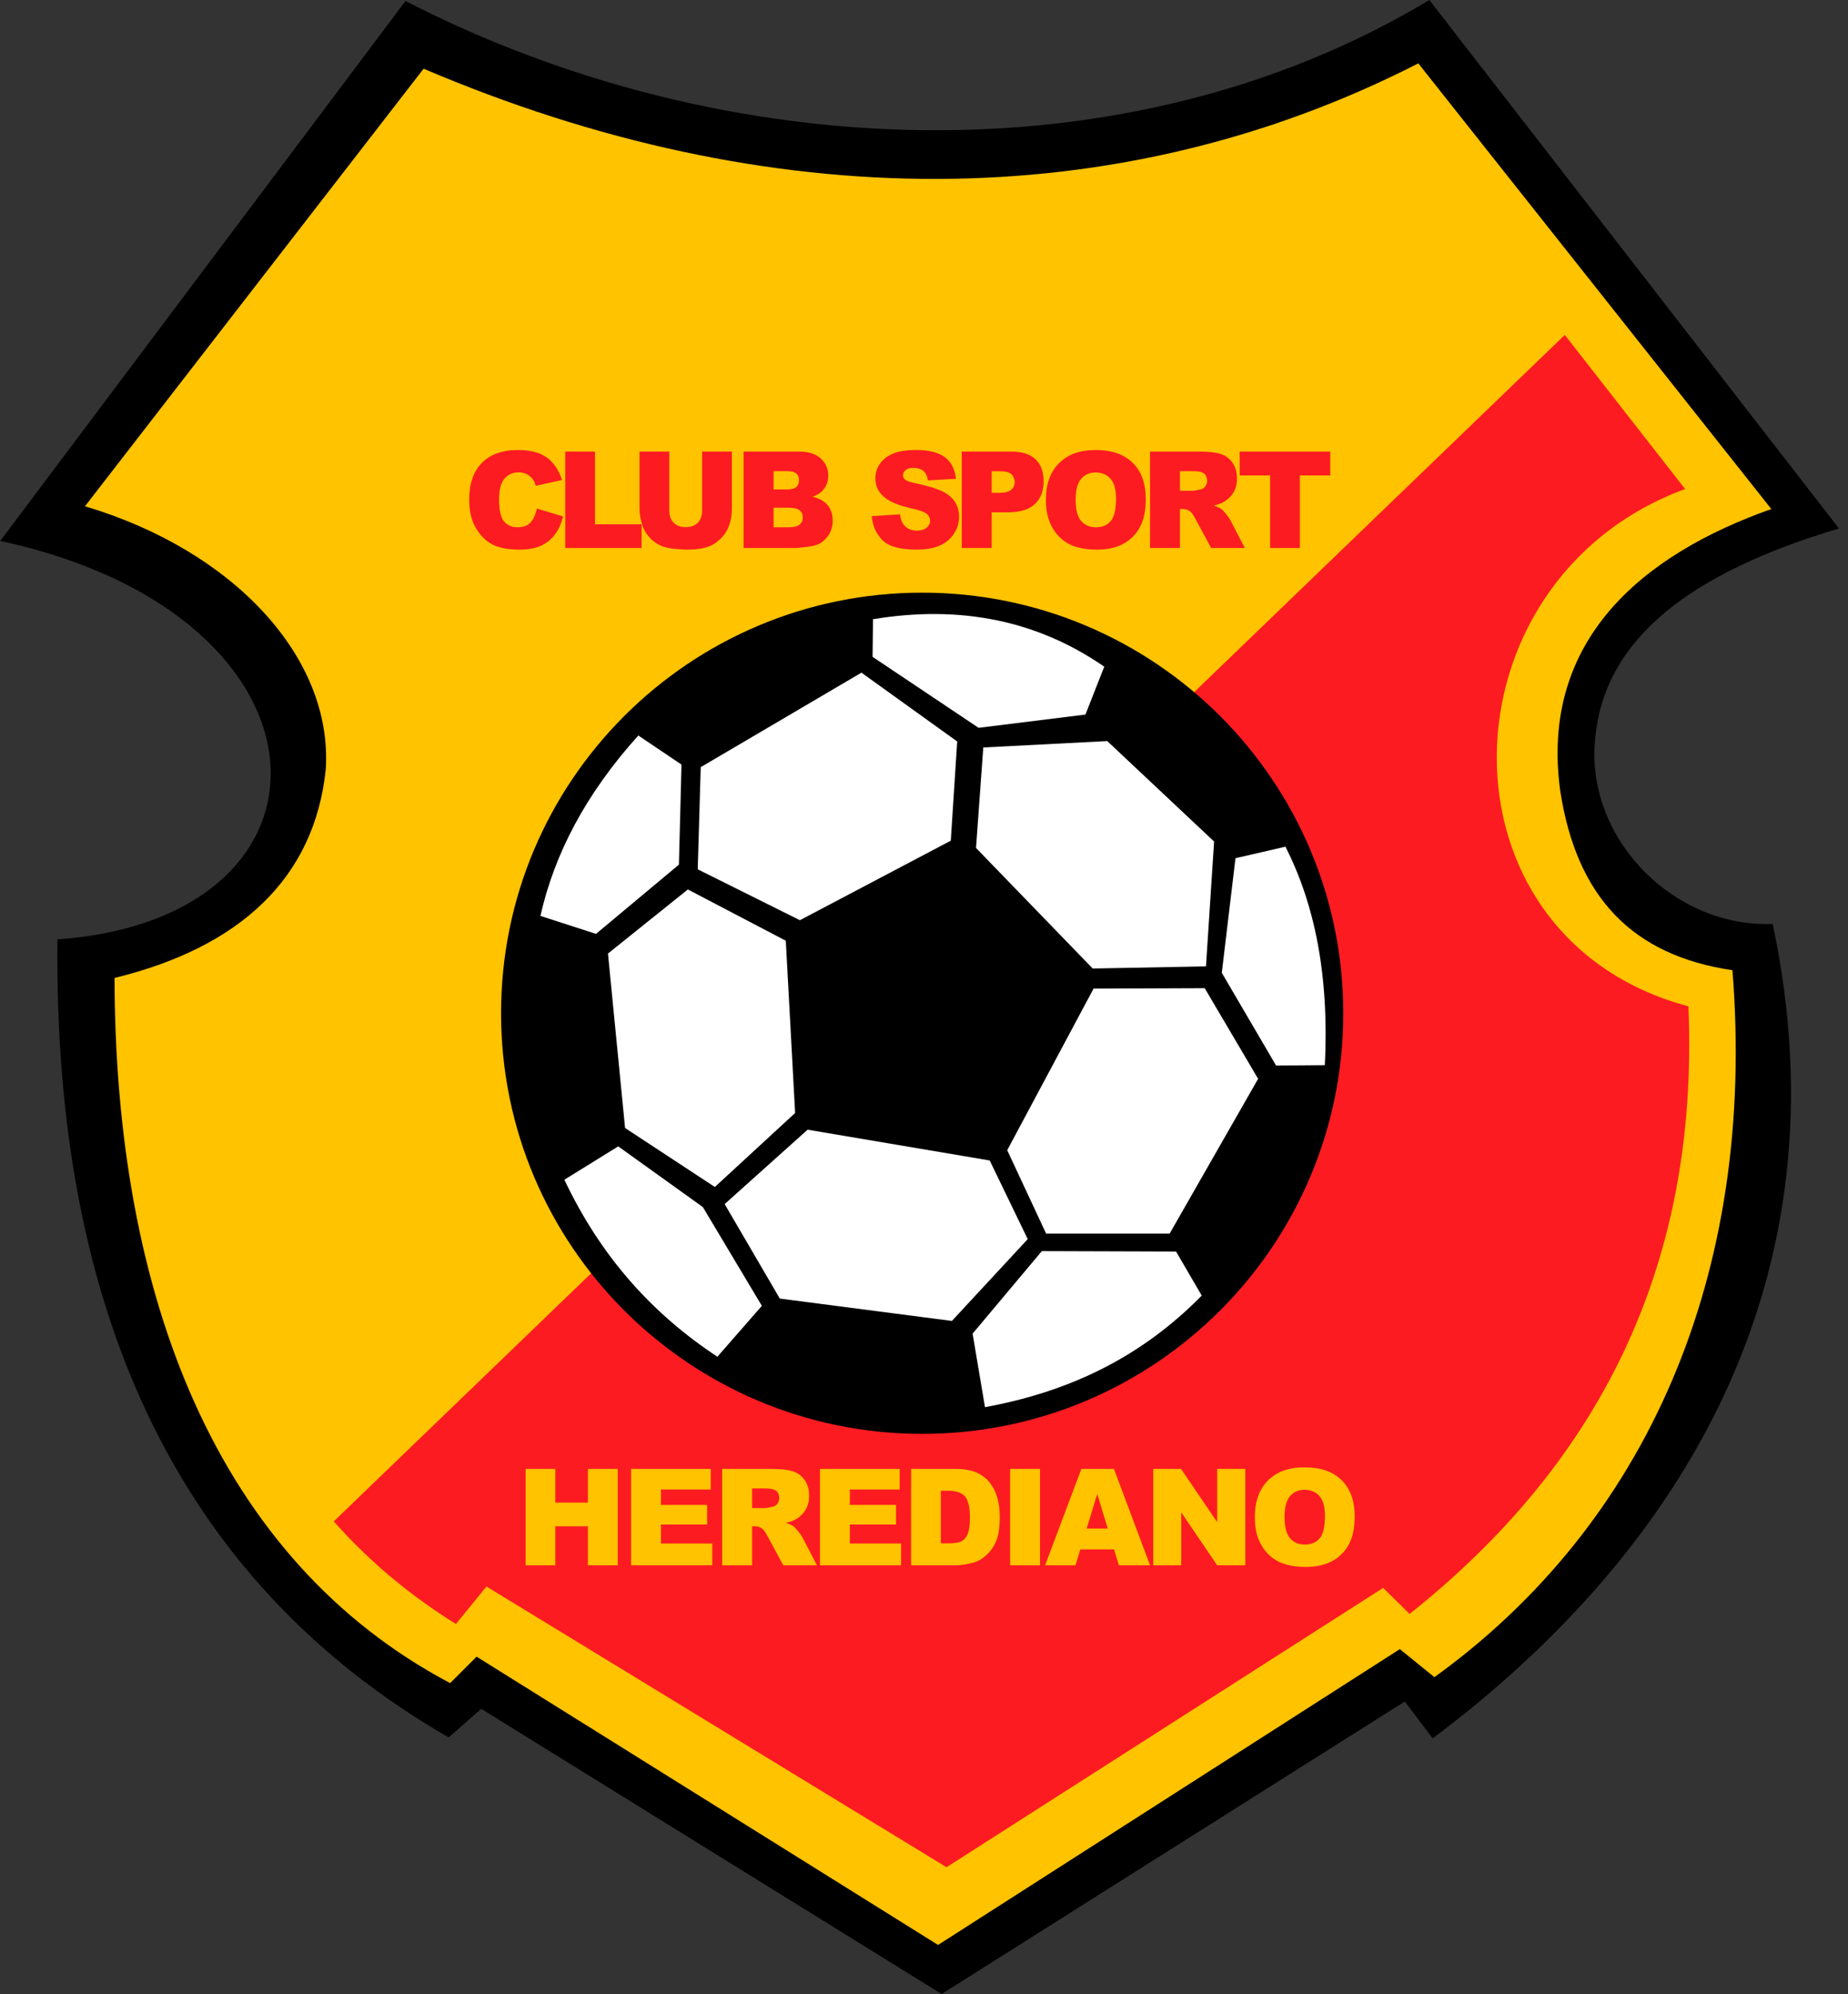
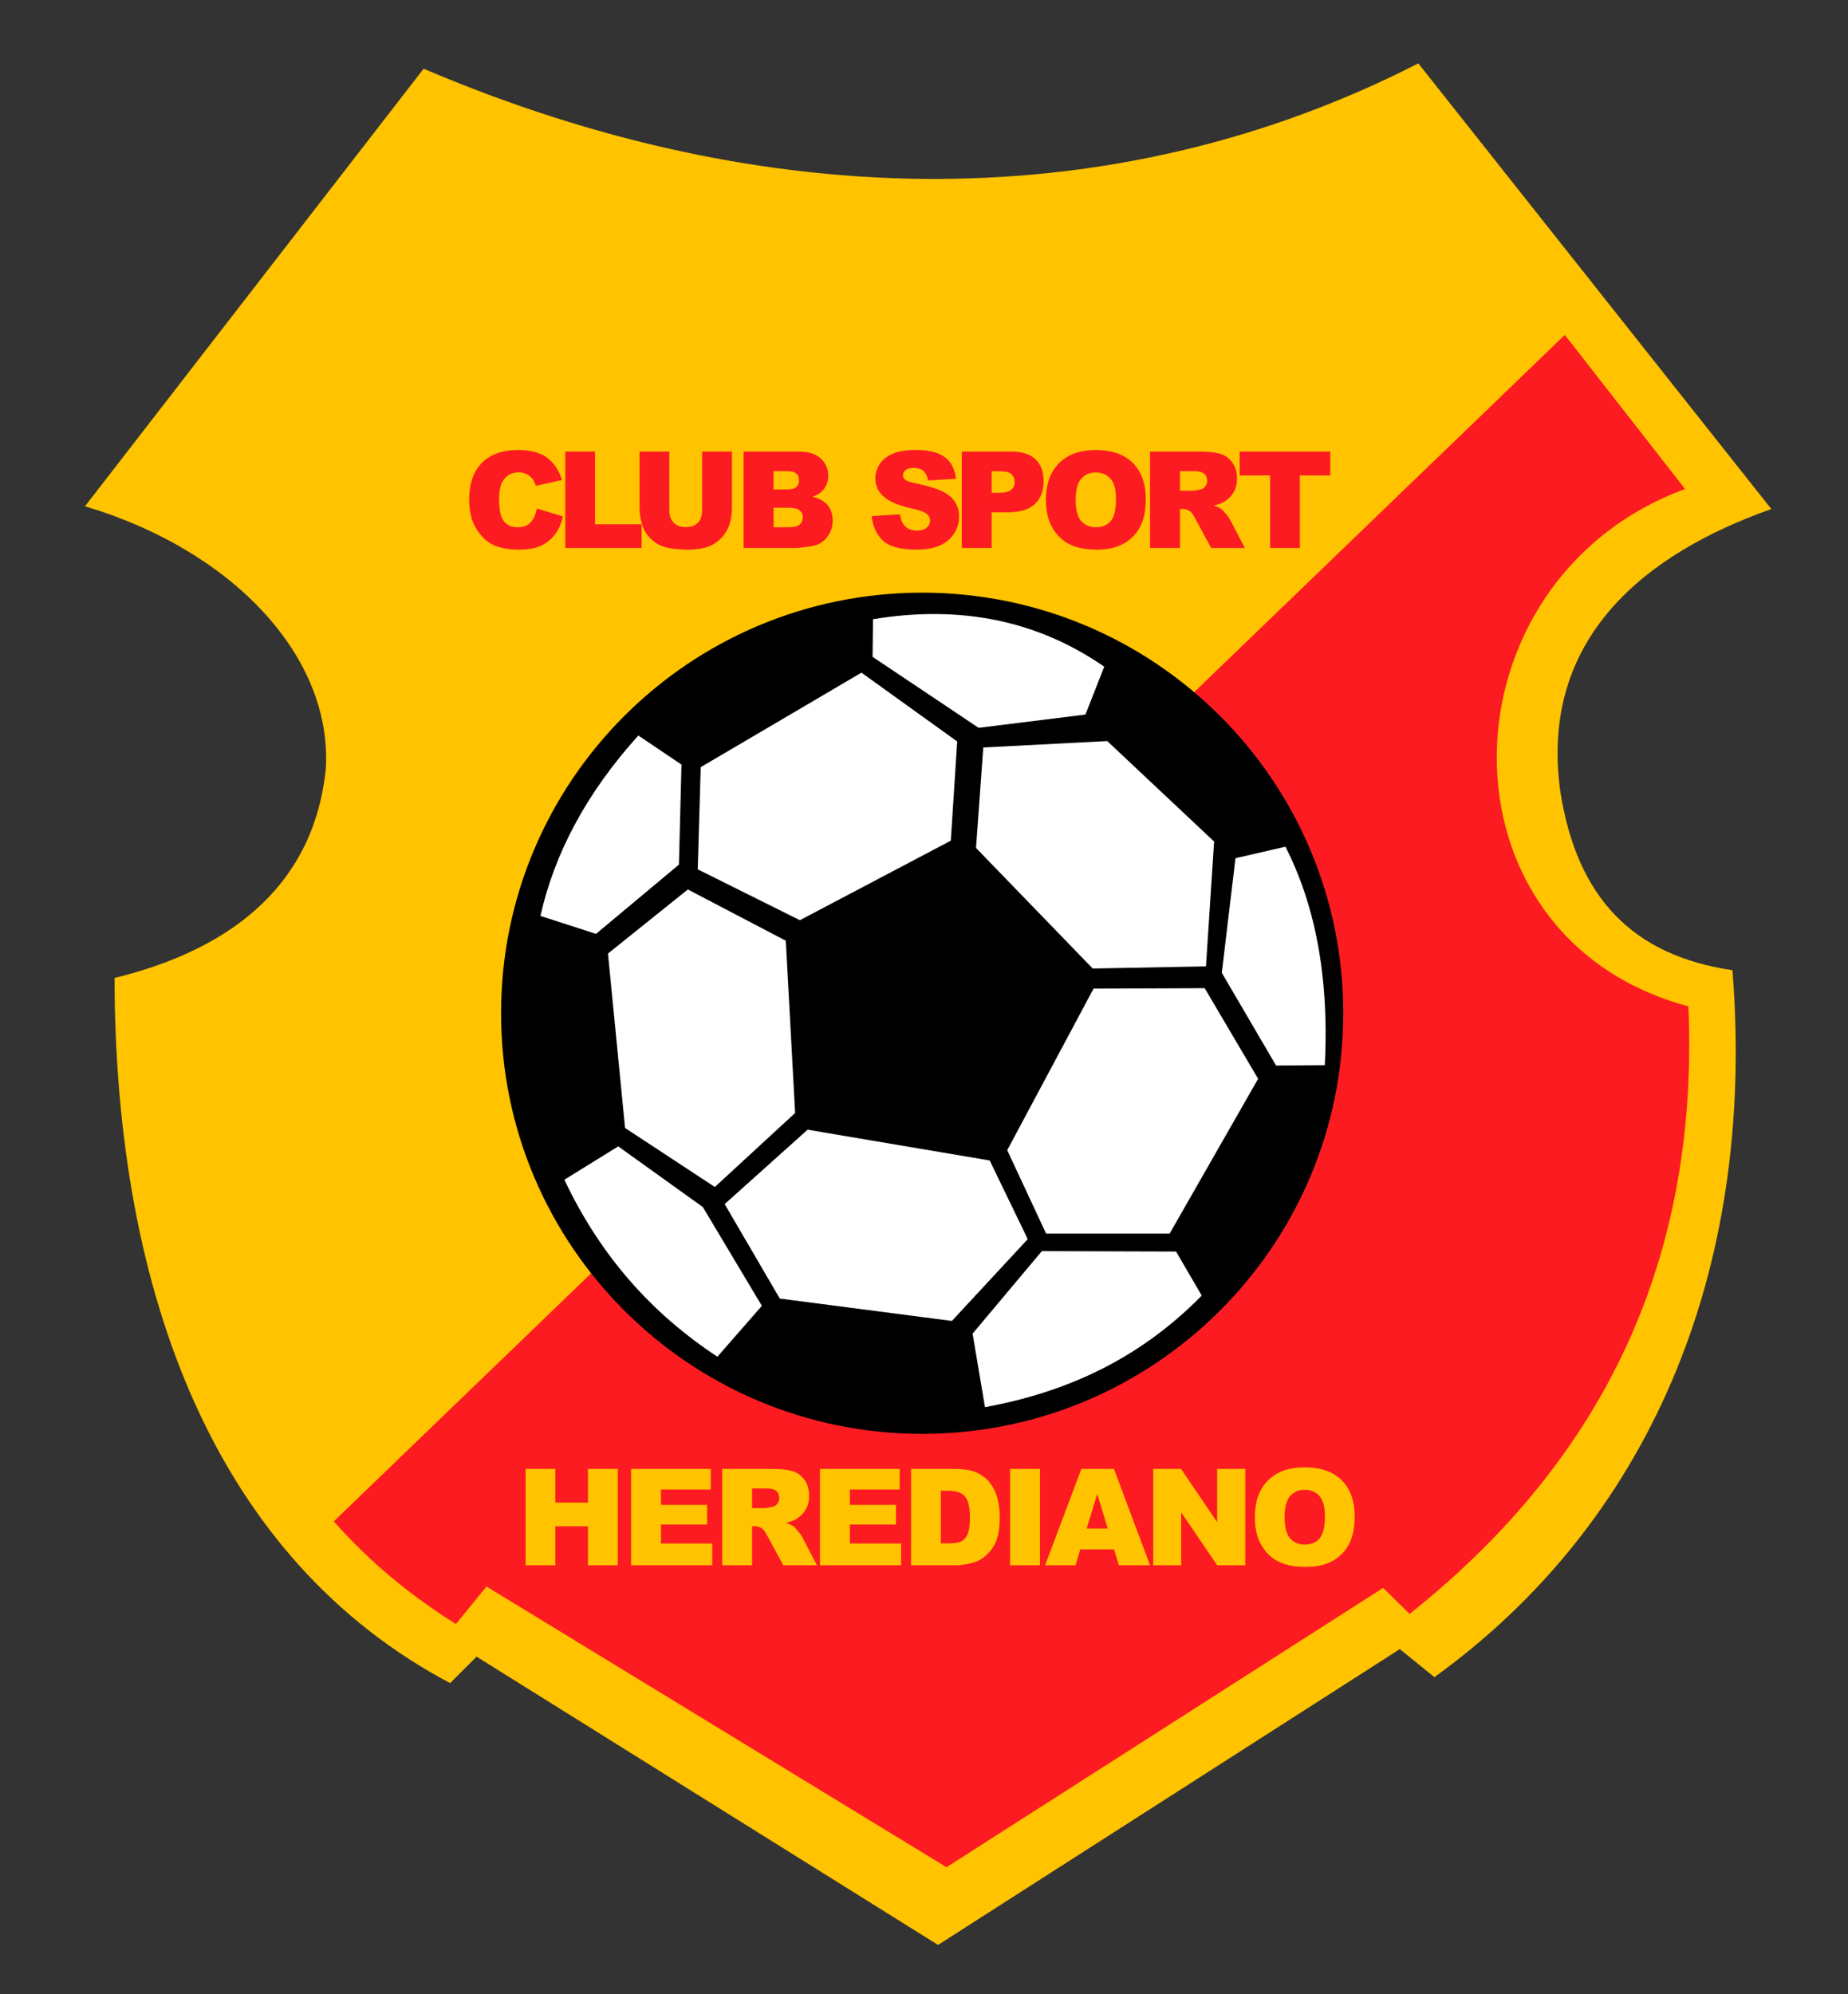
<svg xmlns="http://www.w3.org/2000/svg" width="351.9pt" height="379.7pt" viewBox="0 0 351.9 379.7" version="1.1">
  <rect x="0" y="0" width="351.9" height="379.7" fill="#333333" stroke="none" />
  <defs>
    <clipPath id="clip1">
-       <path d="M 0 0 L 351 0 L 351 379.699 L 0 379.699 Z M 0 0 " />
-     </clipPath>
+       </clipPath>
  </defs>
  <g id="surface1">
    <g clip-path="url(#clip1)" clip-rule="nonzero">
      <path style=" stroke:none;fill-rule:evenodd;fill:rgb(0%,0%,0%);fill-opacity:1;" d="M 77.215 0.191 L 0.039 102.992 C 65.965 117.152 67.504 174.844 10.945 178.84 C 10.164 247.996 32.797 300.414 85.438 330.785 L 91.637 325.336 L 179.309 379.637 L 267.504 323.941 L 272.812 330.961 C 320.094 295.551 351.949 243.699 337.559 175.895 C 318.496 176.695 301.395 159.148 303.84 139.918 C 305.82 121.504 321.938 109.027 350.176 100.613 L 272.176 0 C 214.867 34.508 138.141 31.527 77.215 0.191 Z M 77.215 0.191 " />
    </g>
    <path style=" stroke:none;fill-rule:evenodd;fill:rgb(100%,76.562%,0%);fill-opacity:1;" d="M 80.664 13.082 C 146.359 41.078 212.762 41.379 270.078 12.066 L 337.301 96.914 C 313.113 105.457 293.113 121.625 297.109 150.617 C 300.246 170.848 310.828 181.895 329.898 184.715 C 334.516 242.879 313.414 290.258 273.141 319.309 L 266.559 313.969 L 178.629 370.289 L 90.754 315.406 L 85.715 320.441 C 41.273 296.93 21.906 246.828 21.812 186.188 C 45.645 180.375 59.891 167.215 62.031 146.465 C 63.391 125.277 44.613 104.859 16.18 96.387 Z M 80.664 13.082 " />
    <path style=" stroke:none;fill-rule:evenodd;fill:rgb(99.219%,10.594%,13.33%);fill-opacity:1;" d="M 297.973 63.766 L 63.559 289.648 C 70.637 297.648 78.473 303.98 86.82 309.188 L 92.637 302.051 L 180.238 355.492 L 263.379 302.316 L 268.422 307.27 C 303.797 279.109 323.648 241.82 321.508 191.594 C 272.145 178.395 273.766 110.438 320.879 93.102 Z M 297.973 63.766 " />
    <path style=" stroke:none;fill-rule:evenodd;fill:rgb(99.219%,10.594%,13.33%);fill-opacity:1;" d="M 102.238 96.824 L 107.211 98.32 C 106.879 99.715 106.352 100.879 105.629 101.812 C 104.91 102.746 104.023 103.453 102.953 103.926 C 101.891 104.398 100.535 104.641 98.891 104.641 C 96.895 104.641 95.266 104.348 93.996 103.773 C 92.734 103.191 91.645 102.172 90.727 100.715 C 89.809 99.258 89.348 97.387 89.348 95.113 C 89.348 92.082 90.152 89.75 91.77 88.117 C 93.387 86.492 95.672 85.676 98.629 85.676 C 100.938 85.676 102.758 86.141 104.086 87.074 C 105.402 88.012 106.387 89.445 107.027 91.387 L 102.031 92.492 C 101.855 91.938 101.672 91.531 101.48 91.273 C 101.16 90.844 100.773 90.512 100.312 90.281 C 99.852 90.043 99.34 89.93 98.773 89.93 C 97.484 89.93 96.496 90.445 95.812 91.477 C 95.297 92.238 95.035 93.445 95.035 95.082 C 95.035 97.113 95.344 98.5 95.965 99.258 C 96.586 100.008 97.453 100.387 98.566 100.387 C 99.652 100.387 100.473 100.082 101.027 99.473 C 101.586 98.863 101.984 97.98 102.238 96.824 Z M 107.637 85.98 L 113.301 85.98 L 113.301 99.82 L 122.172 99.82 L 122.172 104.332 L 107.637 104.332 Z M 133.703 85.98 L 139.367 85.98 L 139.367 96.914 C 139.367 97.992 139.195 99.02 138.859 99.98 C 138.52 100.945 137.992 101.785 137.27 102.508 C 136.547 103.23 135.797 103.734 135.004 104.027 C 133.898 104.434 132.574 104.641 131.035 104.641 C 130.141 104.641 129.172 104.574 128.113 104.453 C 127.055 104.328 126.172 104.078 125.465 103.707 C 124.754 103.336 124.105 102.812 123.52 102.129 C 122.93 101.445 122.527 100.738 122.312 100.012 C 121.965 98.848 121.785 97.812 121.785 96.914 L 121.785 85.98 L 127.449 85.98 L 127.449 97.172 C 127.449 98.172 127.727 98.953 128.277 99.516 C 128.836 100.078 129.602 100.359 130.59 100.359 C 131.555 100.359 132.32 100.082 132.879 99.527 C 133.426 98.977 133.703 98.191 133.703 97.172 Z M 141.594 85.98 L 152.215 85.98 C 153.984 85.98 155.344 86.422 156.297 87.297 C 157.238 88.172 157.715 89.258 157.715 90.551 C 157.715 91.637 157.379 92.57 156.695 93.344 C 156.254 93.863 155.59 94.27 154.719 94.57 C 156.039 94.887 157.004 95.43 157.629 96.203 C 158.246 96.977 158.559 97.945 158.559 99.113 C 158.559 100.066 158.34 100.918 157.898 101.68 C 157.453 102.441 156.848 103.039 156.086 103.48 C 155.605 103.754 154.887 103.957 153.926 104.078 C 152.648 104.246 151.801 104.332 151.383 104.332 L 141.594 104.332 Z M 147.309 93.184 L 149.781 93.184 C 150.672 93.184 151.285 93.031 151.633 92.727 C 151.977 92.418 152.152 91.98 152.152 91.402 C 152.152 90.867 151.977 90.449 151.633 90.152 C 151.285 89.848 150.68 89.699 149.82 89.699 L 147.309 89.699 Z M 147.309 100.387 L 150.199 100.387 C 151.18 100.387 151.867 100.211 152.27 99.863 C 152.672 99.52 152.871 99.059 152.871 98.473 C 152.871 97.93 152.672 97.492 152.277 97.164 C 151.879 96.836 151.184 96.668 150.188 96.668 L 147.309 96.668 Z M 165.996 98.262 L 171.379 97.926 C 171.496 98.797 171.734 99.461 172.094 99.914 C 172.68 100.652 173.512 101.027 174.598 101.027 C 175.402 101.027 176.027 100.836 176.465 100.457 C 176.902 100.078 177.121 99.637 177.121 99.137 C 177.121 98.664 176.914 98.238 176.504 97.859 C 176.09 97.484 175.121 97.133 173.605 96.797 C 171.117 96.242 169.352 95.5 168.297 94.57 C 167.223 93.648 166.688 92.469 166.688 91.035 C 166.688 90.094 166.965 89.207 167.508 88.371 C 168.055 87.527 168.879 86.871 169.973 86.391 C 171.07 85.914 172.574 85.676 174.484 85.676 C 176.828 85.676 178.613 86.109 179.844 86.984 C 181.074 87.859 181.805 89.246 182.039 91.152 L 176.715 91.465 C 176.57 90.633 176.27 90.027 175.816 89.652 C 175.359 89.27 174.734 89.082 173.934 89.082 C 173.277 89.082 172.777 89.223 172.441 89.5 C 172.109 89.781 171.941 90.121 171.941 90.523 C 171.941 90.812 172.078 91.074 172.348 91.309 C 172.609 91.551 173.242 91.773 174.242 91.984 C 176.719 92.516 178.492 93.059 179.559 93.605 C 180.633 94.152 181.414 94.828 181.898 95.641 C 182.387 96.445 182.629 97.352 182.629 98.355 C 182.629 99.531 182.305 100.617 181.656 101.609 C 181.004 102.602 180.098 103.359 178.926 103.871 C 177.762 104.383 176.297 104.641 174.516 104.641 C 171.395 104.641 169.234 104.035 168.035 102.836 C 166.84 101.637 166.156 100.113 165.996 98.262 Z M 183.145 85.98 L 192.574 85.98 C 194.629 85.98 196.172 86.469 197.191 87.449 C 198.215 88.426 198.727 89.816 198.727 91.625 C 198.727 93.48 198.172 94.93 197.051 95.973 C 195.938 97.02 194.234 97.539 191.941 97.539 L 188.836 97.539 L 188.836 104.332 L 183.145 104.332 Z M 188.836 93.824 L 190.23 93.824 C 191.336 93.824 192.105 93.633 192.551 93.254 C 192.992 92.871 193.215 92.387 193.215 91.793 C 193.215 91.215 193.023 90.727 192.637 90.328 C 192.254 89.926 191.523 89.723 190.461 89.723 L 188.836 89.723 Z M 199.164 95.172 C 199.164 92.176 199.996 89.844 201.672 88.18 C 203.34 86.508 205.66 85.676 208.641 85.676 C 211.695 85.676 214.051 86.496 215.703 88.129 C 217.355 89.77 218.18 92.07 218.18 95.02 C 218.18 97.164 217.82 98.922 217.098 100.293 C 216.379 101.664 215.336 102.73 213.969 103.496 C 212.602 104.258 210.902 104.641 208.863 104.641 C 206.797 104.641 205.086 104.312 203.727 103.652 C 202.371 102.992 201.27 101.949 200.43 100.523 C 199.59 99.098 199.164 97.312 199.164 95.172 Z M 204.828 95.184 C 204.828 97.031 205.172 98.363 205.859 99.172 C 206.555 99.98 207.492 100.387 208.68 100.387 C 209.898 100.387 210.844 99.988 211.512 99.199 C 212.184 98.402 212.516 96.984 212.516 94.93 C 212.516 93.203 212.164 91.945 211.469 91.152 C 210.77 90.352 209.824 89.953 208.629 89.953 C 207.484 89.953 206.562 90.359 205.871 91.168 C 205.172 91.977 204.828 93.316 204.828 95.184 Z M 218.996 104.332 L 218.996 85.98 L 228.445 85.98 C 230.195 85.98 231.539 86.133 232.465 86.434 C 233.387 86.734 234.133 87.293 234.703 88.105 C 235.27 88.922 235.551 89.918 235.551 91.086 C 235.551 92.102 235.34 92.984 234.898 93.723 C 234.469 94.465 233.871 95.062 233.105 95.523 C 232.621 95.816 231.961 96.059 231.113 96.25 C 231.789 96.477 232.281 96.699 232.59 96.926 C 232.797 97.074 233.098 97.398 233.492 97.891 C 233.887 98.383 234.152 98.762 234.285 99.031 L 237.039 104.332 L 230.633 104.332 L 227.605 98.738 C 227.219 98.012 226.879 97.539 226.578 97.324 C 226.172 97.039 225.703 96.898 225.188 96.898 L 224.688 96.898 L 224.688 104.332 Z M 224.688 93.441 L 227.086 93.441 C 227.34 93.441 227.844 93.355 228.59 93.188 C 228.965 93.117 229.27 92.922 229.504 92.613 C 229.742 92.301 229.863 91.945 229.863 91.543 C 229.863 90.949 229.676 90.492 229.301 90.176 C 228.922 89.855 228.219 89.699 227.18 89.699 L 224.688 89.699 Z M 236.062 85.98 L 253.312 85.98 L 253.312 90.52 L 247.52 90.52 L 247.52 104.332 L 241.855 104.332 L 241.855 90.52 L 236.062 90.52 Z M 236.062 85.98 " />
    <path style=" stroke:none;fill-rule:evenodd;fill:rgb(100%,76.562%,0%);fill-opacity:1;" d="M 100.086 279.664 L 105.746 279.664 L 105.746 286.07 L 111.949 286.07 L 111.949 279.664 L 117.637 279.664 L 117.637 298.012 L 111.949 298.012 L 111.949 290.582 L 105.746 290.582 L 105.746 298.012 L 100.086 298.012 Z M 120.172 279.664 L 135.344 279.664 L 135.344 283.586 L 125.859 283.586 L 125.859 286.508 L 134.652 286.508 L 134.652 290.246 L 125.859 290.246 L 125.859 293.863 L 135.629 293.863 L 135.629 298.012 L 120.172 298.012 Z M 137.52 298.012 L 137.52 279.664 L 146.969 279.664 C 148.719 279.664 150.059 279.812 150.984 280.117 C 151.91 280.414 152.656 280.977 153.227 281.785 C 153.797 282.602 154.074 283.598 154.074 284.77 C 154.074 285.785 153.859 286.664 153.422 287.402 C 152.992 288.145 152.391 288.746 151.629 289.207 C 151.145 289.496 150.48 289.738 149.637 289.934 C 150.312 290.156 150.805 290.379 151.113 290.605 C 151.316 290.758 151.621 291.082 152.016 291.57 C 152.41 292.062 152.676 292.441 152.809 292.711 L 155.562 298.012 L 149.156 298.012 L 146.129 292.418 C 145.742 291.691 145.402 291.223 145.102 291.004 C 144.691 290.723 144.227 290.582 143.715 290.582 L 143.215 290.582 L 143.215 298.012 Z M 143.215 287.121 L 145.605 287.121 C 145.863 287.121 146.367 287.035 147.109 286.867 C 147.484 286.797 147.797 286.605 148.027 286.293 C 148.266 285.98 148.387 285.625 148.387 285.227 C 148.387 284.633 148.199 284.176 147.824 283.859 C 147.445 283.539 146.742 283.379 145.703 283.379 L 143.215 283.379 Z M 156.141 279.664 L 171.312 279.664 L 171.312 283.586 L 161.836 283.586 L 161.836 286.508 L 170.621 286.508 L 170.621 290.246 L 161.836 290.246 L 161.836 293.863 L 171.594 293.863 L 171.594 298.012 L 156.141 298.012 Z M 173.492 279.664 L 181.922 279.664 C 183.574 279.664 184.922 279.891 185.941 280.34 C 186.965 280.793 187.809 281.438 188.48 282.277 C 189.145 283.125 189.629 284.102 189.926 285.219 C 190.23 286.34 190.379 287.523 190.379 288.773 C 190.379 290.734 190.156 292.254 189.715 293.336 C 189.266 294.418 188.645 295.32 187.852 296.051 C 187.059 296.781 186.211 297.27 185.297 297.512 C 184.055 297.848 182.926 298.012 181.922 298.012 L 173.492 298.012 Z M 179.156 283.816 L 179.156 293.836 L 180.547 293.836 C 181.734 293.836 182.586 293.703 183.09 293.441 C 183.59 293.18 183.977 292.723 184.262 292.066 C 184.551 291.41 184.691 290.352 184.691 288.883 C 184.691 286.938 184.379 285.609 183.738 284.891 C 183.102 284.176 182.047 283.816 180.574 283.816 Z M 192.344 279.664 L 198.039 279.664 L 198.039 298.012 L 192.344 298.012 Z M 212.141 294.988 L 205.719 294.988 L 204.797 298.012 L 199.008 298.012 L 205.914 279.664 L 212.121 279.664 L 218.996 298.012 L 213.059 298.012 Z M 210.941 291.016 L 208.938 284.422 L 206.926 291.016 Z M 219.602 279.664 L 224.895 279.664 L 231.777 289.797 L 231.777 279.664 L 237.133 279.664 L 237.133 298.012 L 231.777 298.012 L 224.934 287.938 L 224.934 298.012 L 219.602 298.012 Z M 238.945 288.852 C 238.945 285.855 239.781 283.523 241.449 281.859 C 243.121 280.188 245.441 279.355 248.426 279.355 C 251.477 279.355 253.836 280.176 255.484 281.812 C 257.137 283.453 257.965 285.75 257.965 288.703 C 257.965 290.848 257.602 292.602 256.883 293.973 C 256.16 295.344 255.113 296.41 253.754 297.176 C 252.383 297.941 250.684 298.32 248.645 298.32 C 246.578 298.32 244.867 297.992 243.508 297.332 C 242.152 296.672 241.051 295.629 240.215 294.203 C 239.367 292.781 238.945 290.996 238.945 288.852 Z M 244.609 288.863 C 244.609 290.715 244.961 292.047 245.645 292.852 C 246.34 293.66 247.273 294.066 248.465 294.066 C 249.68 294.066 250.629 293.668 251.297 292.879 C 251.965 292.086 252.297 290.668 252.297 288.613 C 252.297 286.887 251.949 285.625 251.254 284.832 C 250.551 284.031 249.609 283.637 248.41 283.637 C 247.266 283.637 246.344 284.043 245.652 284.848 C 244.961 285.656 244.609 286.996 244.609 288.863 Z M 244.609 288.863 " />
    <path style=" stroke:none;fill-rule:evenodd;fill:rgb(0%,0%,0%);fill-opacity:1;" d="M 175.602 112.836 C 219.887 112.836 255.789 148.688 255.789 192.91 C 255.789 237.137 219.887 272.988 175.602 272.988 C 131.312 272.988 95.414 237.137 95.414 192.91 C 95.414 148.688 131.312 112.836 175.602 112.836 Z M 175.602 112.836 " />
    <path style=" stroke:none;fill-rule:evenodd;fill:rgb(100%,100%,100%);fill-opacity:1;" d="M 121.551 140.031 C 111.527 151.145 105.555 162.613 102.91 174.379 L 113.492 177.797 L 129.281 164.613 L 129.77 145.566 Z M 121.551 140.031 " />
    <path style=" stroke:none;fill-rule:evenodd;fill:rgb(100%,100%,100%);fill-opacity:1;" d="M 133.434 146.055 L 132.863 165.508 L 152.316 175.195 L 181.051 160.055 L 182.273 141.168 L 164.039 128.066 Z M 133.434 146.055 " />
    <path style=" stroke:none;fill-rule:evenodd;fill:rgb(100%,100%,100%);fill-opacity:1;" d="M 115.77 181.543 L 119.027 214.754 L 136.121 225.984 L 151.41 211.898 L 149.633 179.102 L 130.984 169.34 Z M 115.77 181.543 " />
    <path style=" stroke:none;fill-rule:evenodd;fill:rgb(100%,100%,100%);fill-opacity:1;" d="M 107.469 224.602 L 117.723 218.254 L 133.84 229.812 L 145.074 248.613 L 136.609 258.301 C 124.105 250.074 114.336 239.125 107.469 224.602 Z M 107.469 224.602 " />
    <path style=" stroke:none;fill-rule:evenodd;fill:rgb(100%,100%,100%);fill-opacity:1;" d="M 153.785 215.078 L 137.992 229.242 L 148.492 247.23 L 181.262 251.488 L 195.703 235.914 L 188.461 220.938 Z M 153.785 215.078 " />
    <path style=" stroke:none;fill-rule:evenodd;fill:rgb(100%,100%,100%);fill-opacity:1;" d="M 198.391 238.195 L 185.203 253.906 L 187.562 267.906 C 202.691 265.133 216.742 258.984 228.836 246.66 L 223.949 238.277 Z M 198.391 238.195 " />
    <path style=" stroke:none;fill-rule:evenodd;fill:rgb(100%,100%,100%);fill-opacity:1;" d="M 208.238 188.219 L 191.797 218.984 L 199.203 234.859 L 222.727 234.859 L 239.574 205.391 L 229.402 188.137 Z M 208.238 188.219 " />
    <path style=" stroke:none;fill-rule:evenodd;fill:rgb(100%,100%,100%);fill-opacity:1;" d="M 187.238 142.309 L 185.855 161.438 L 208.074 184.391 L 229.645 183.984 L 231.191 160.215 L 210.844 141.09 Z M 187.238 142.309 " />
    <path style=" stroke:none;fill-rule:evenodd;fill:rgb(100%,100%,100%);fill-opacity:1;" d="M 235.262 163.391 L 244.785 161.195 C 250.215 171.93 253.145 185.324 252.273 202.789 L 242.996 202.867 L 232.656 185.207 Z M 235.262 163.391 " />
    <path style=" stroke:none;fill-rule:evenodd;fill:rgb(100%,100%,100%);fill-opacity:1;" d="M 166.238 117.891 L 166.156 125.055 L 186.344 138.566 L 206.691 136.043 L 210.273 126.926 C 197.645 118.195 182.988 115.117 166.238 117.891 Z M 166.238 117.891 " />
  </g>
</svg>